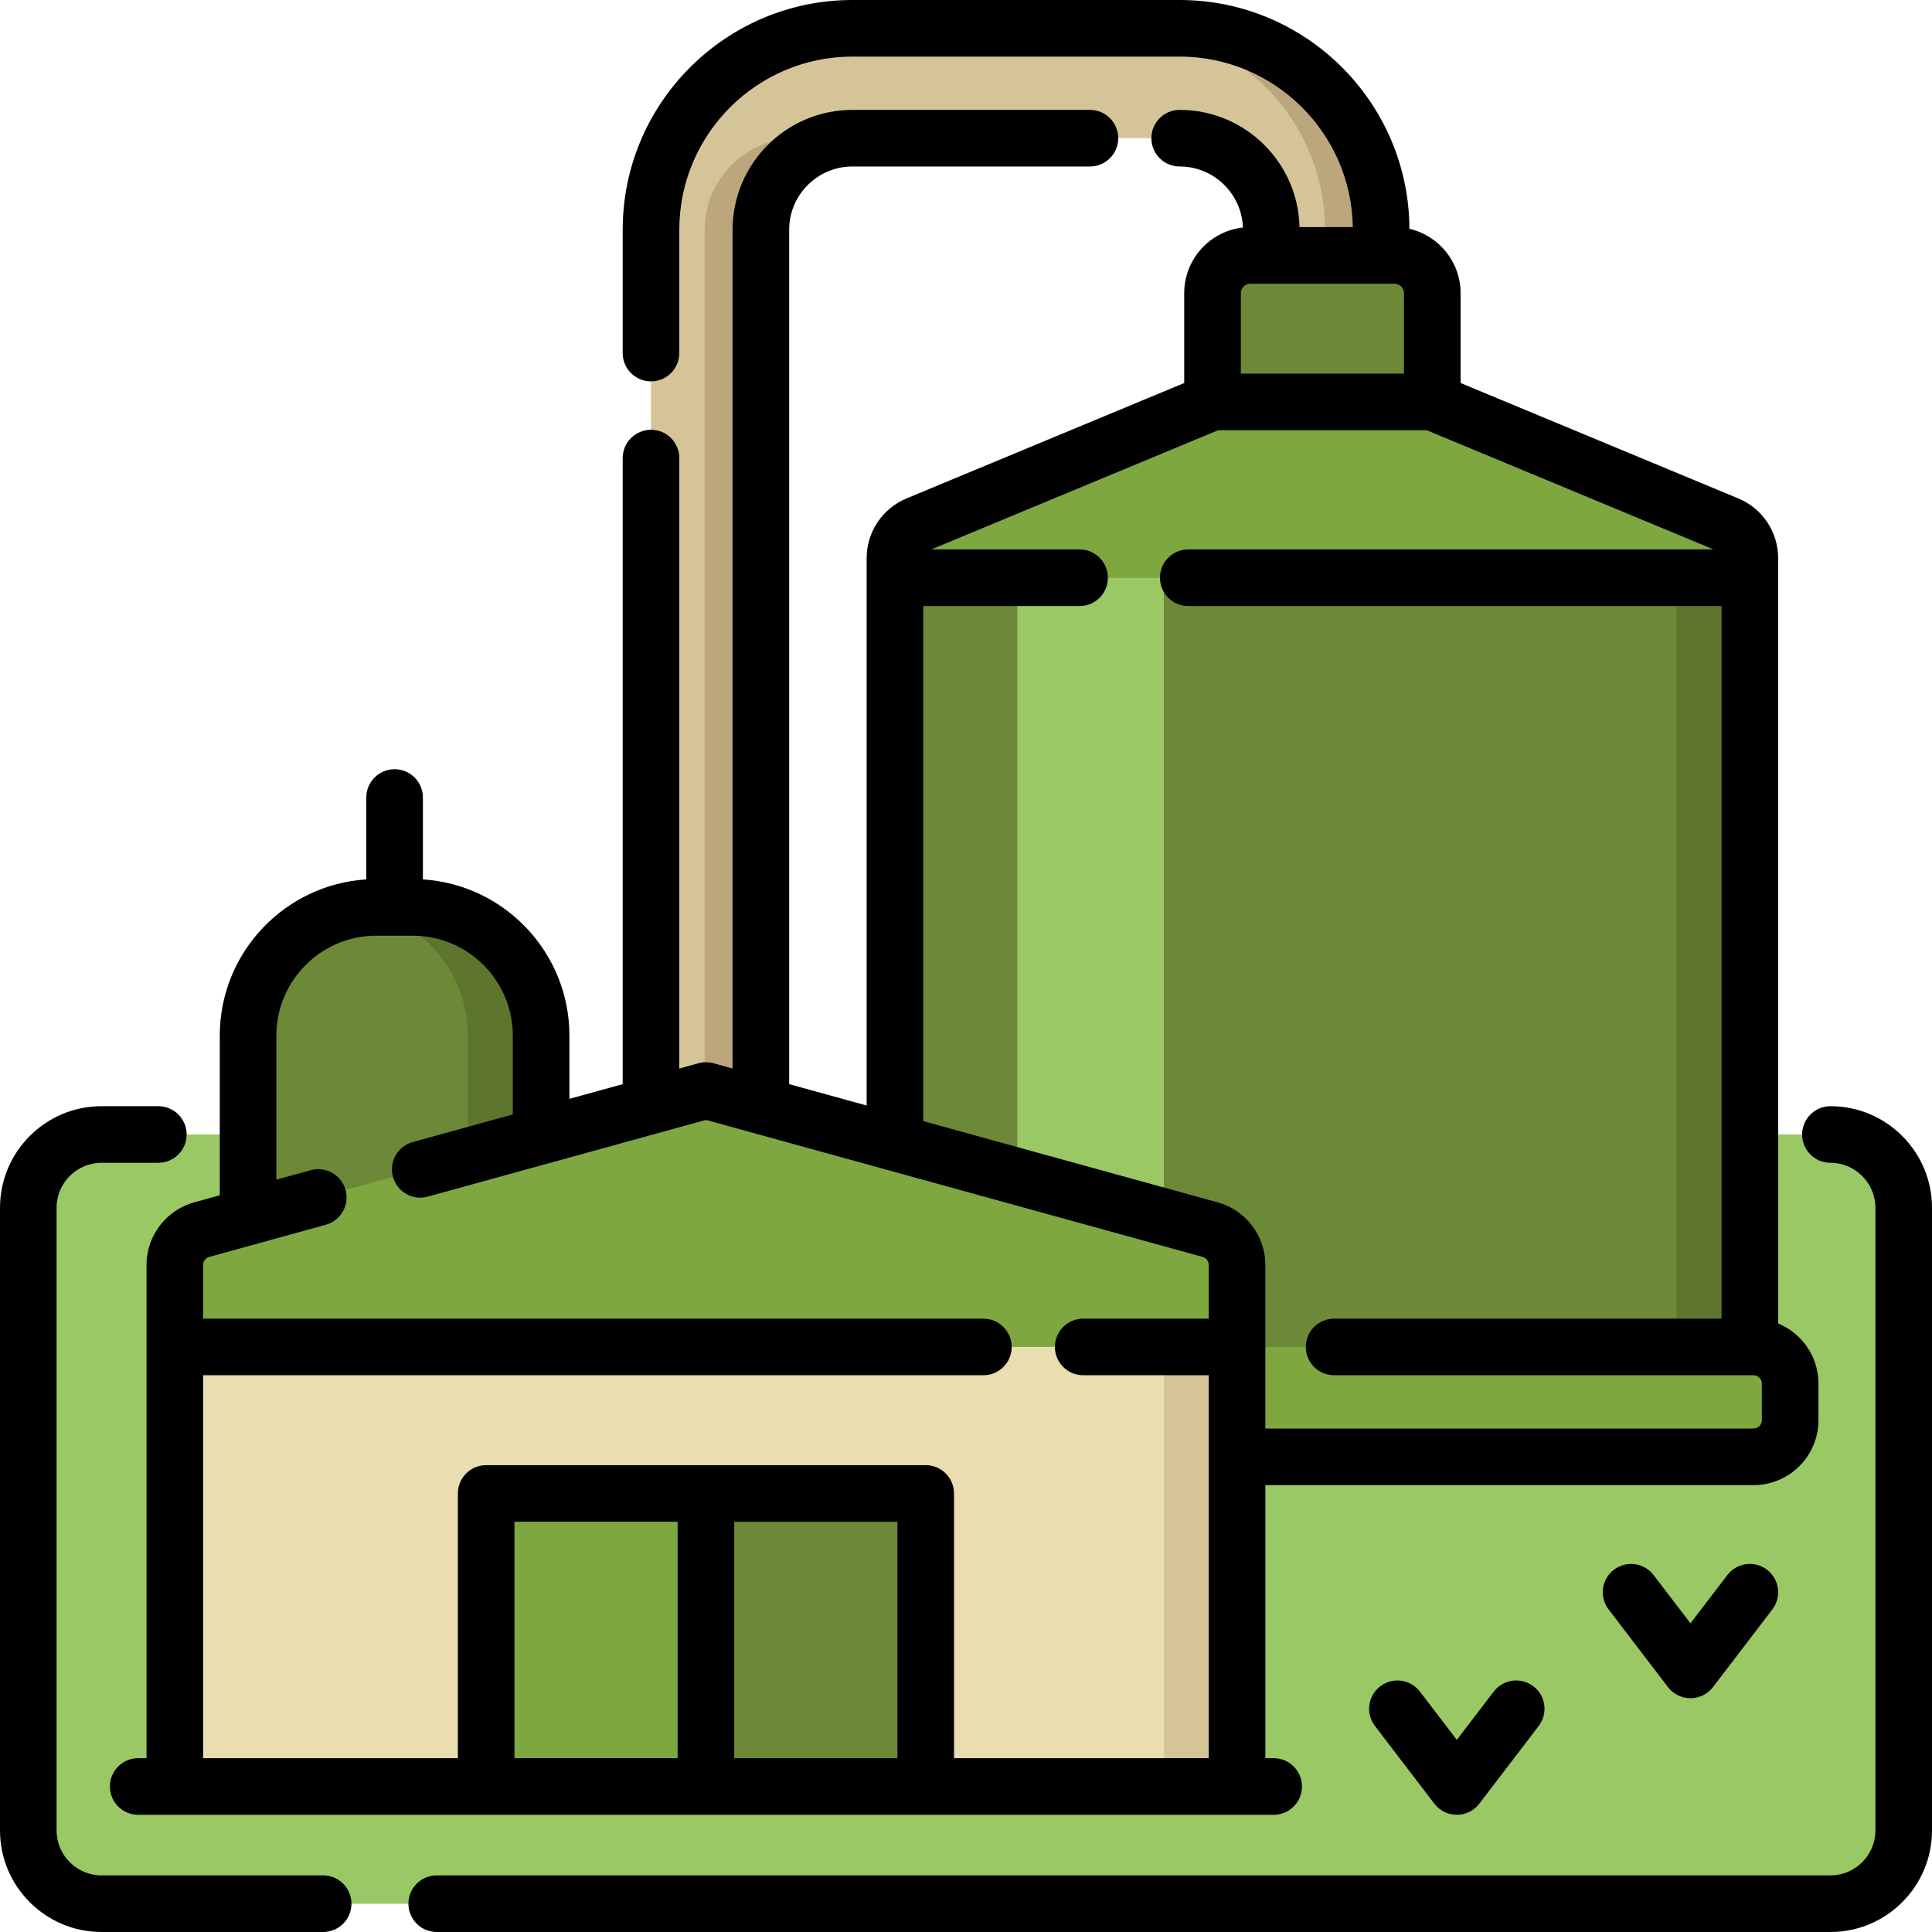
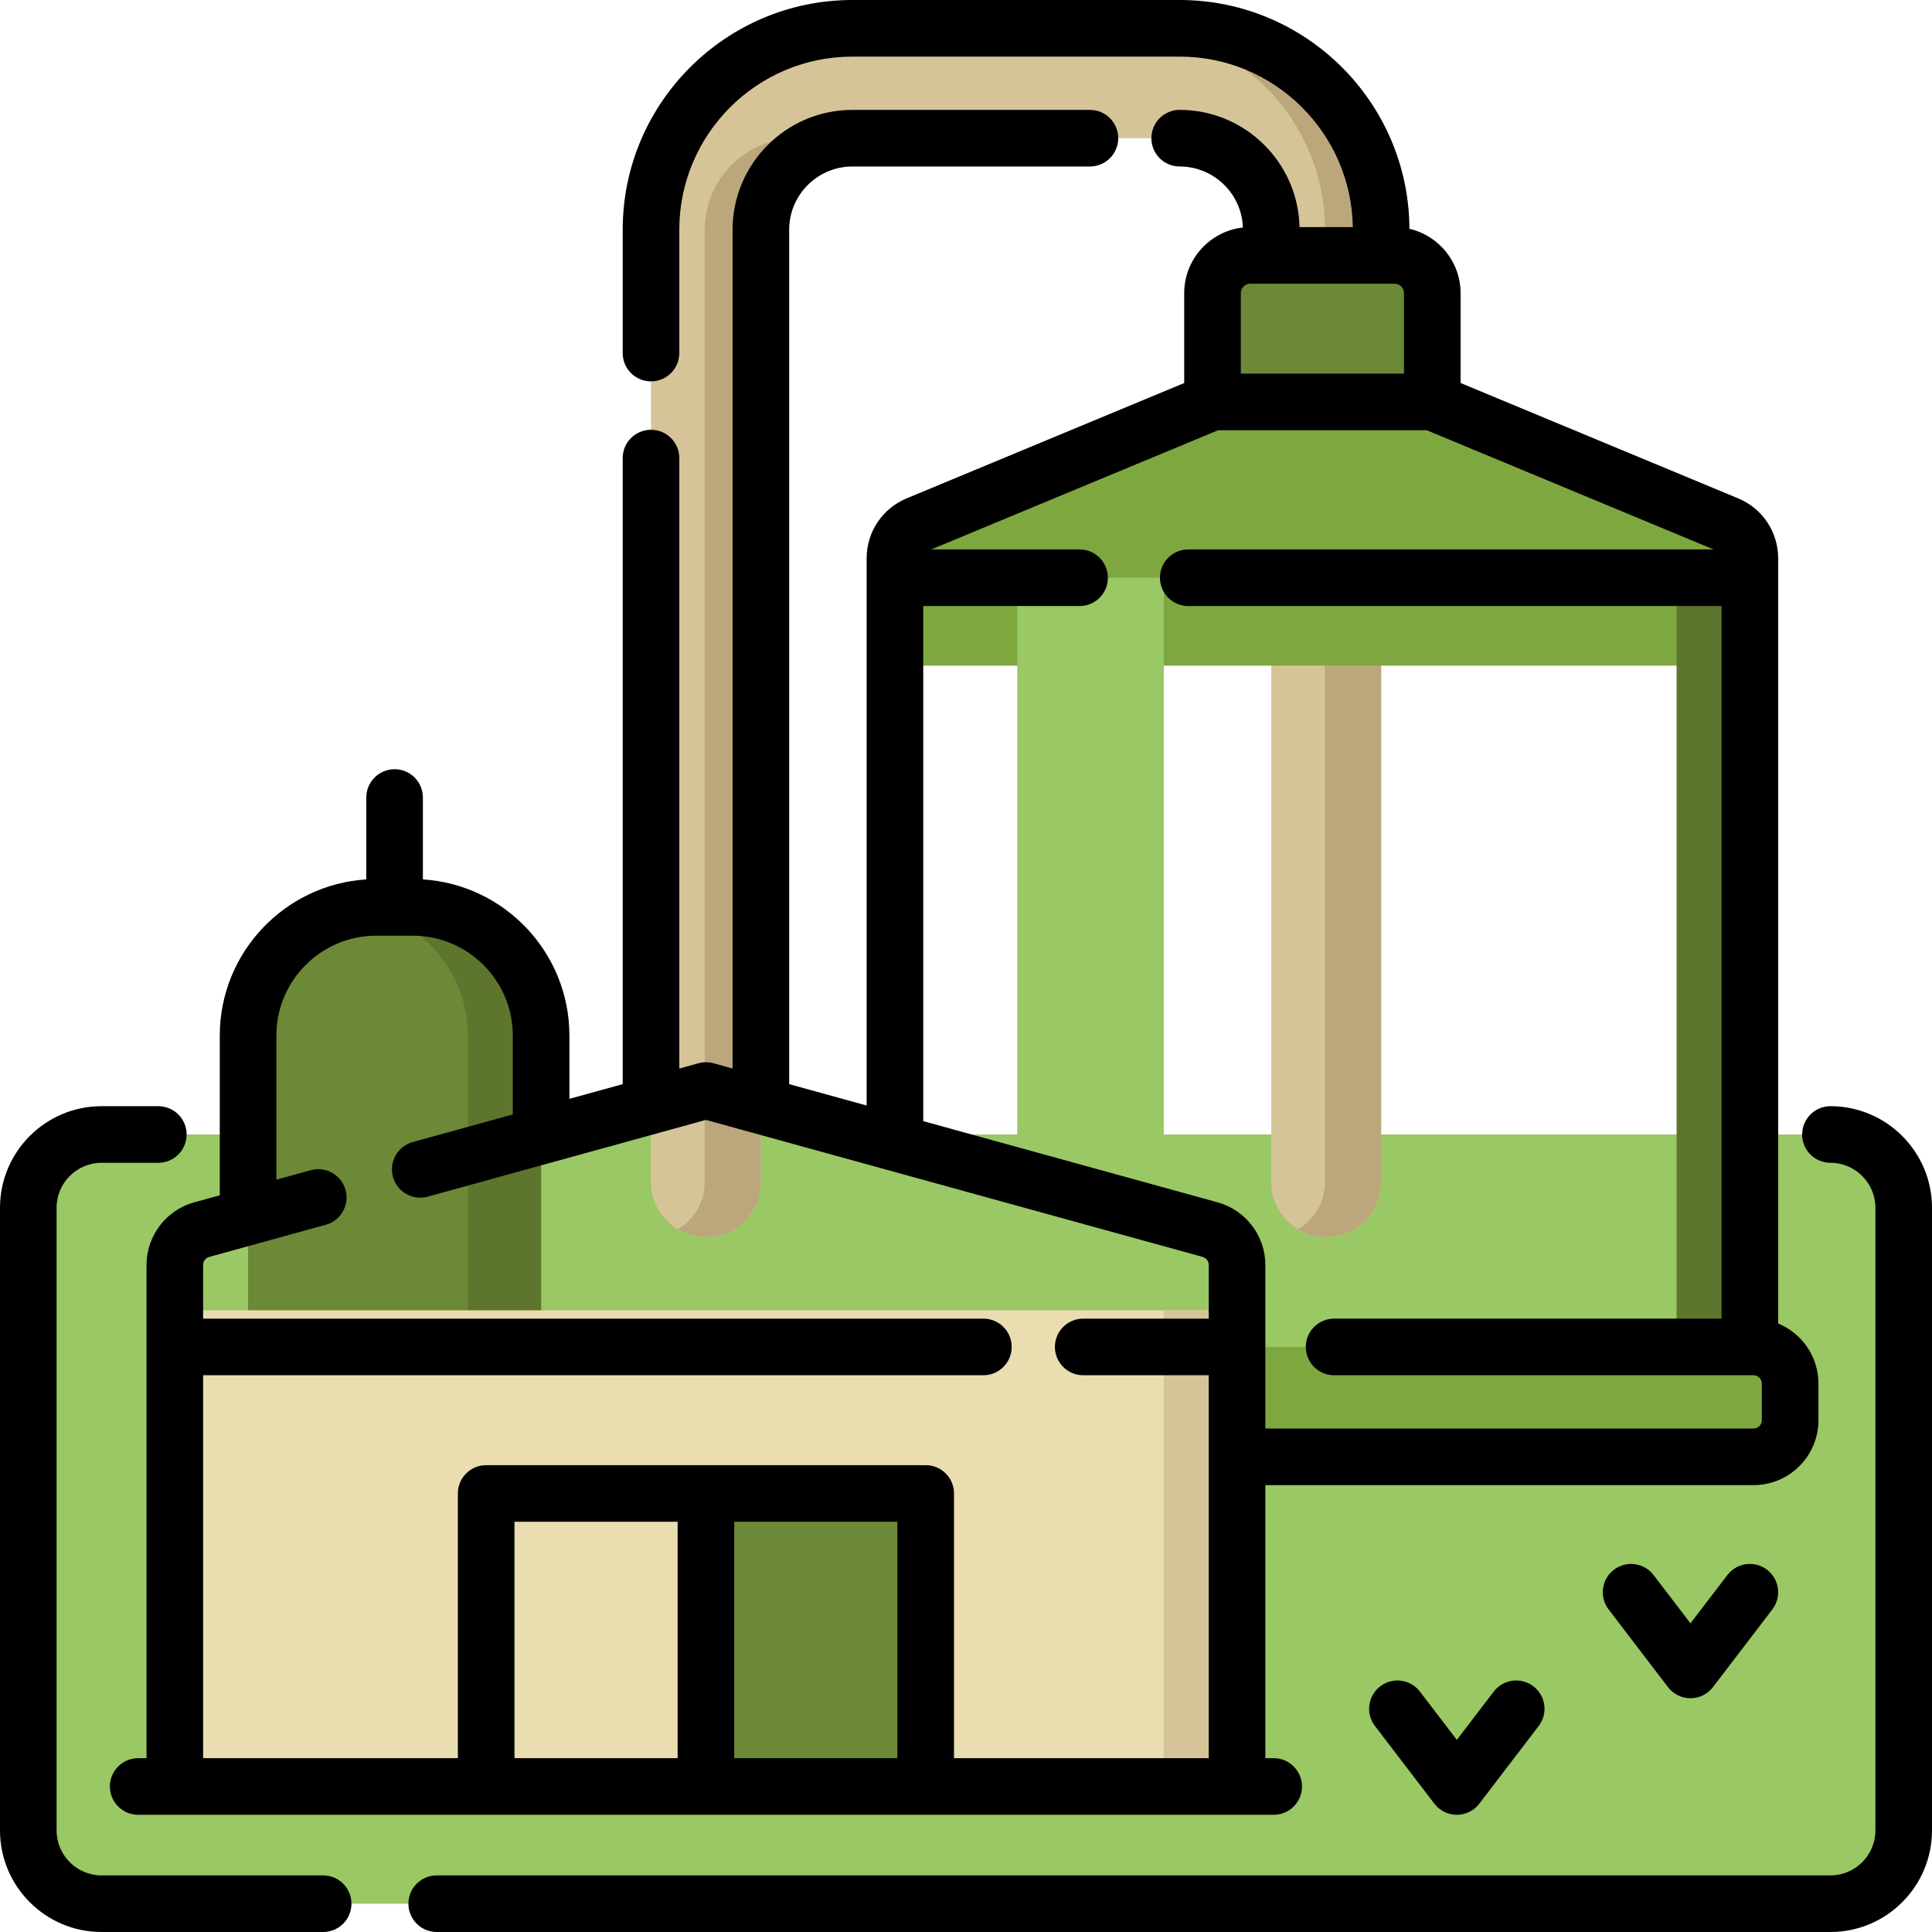
<svg xmlns="http://www.w3.org/2000/svg" version="1.1" id="Capa_1" x="0px" y="0px" viewBox="0 0 512 512" style="enable-background:new 0 0 512 512;" xml:space="preserve">
  <path style="fill:#9AC864;" d="M504.5,320.066v165.02c0,10.722-8.692,19.414-19.414,19.414H26.914  c-10.722,0-19.414-8.692-19.414-19.414v-165.02c0-10.722,8.692-19.414,19.414-19.414h77.656h300.918h79.597  C495.808,300.652,504.5,309.344,504.5,320.066z" />
  <path style="fill:#6C8937;" d="M143.398,275.469v81.484H65.742v-81.484c0-19.33,15.67-35,35-35h7.656  C127.728,240.469,143.398,256.139,143.398,275.469z" />
  <path style="fill:#5E752D;" d="M143.398,274.443v82.51h-19.414v-82.51c0-17.115-12.658-31.268-29.121-33.624  c1.586-0.227,3.205-0.351,4.854-0.351h9.707C128.187,240.469,143.398,255.68,143.398,274.443z" />
  <path style="fill:#D6C499;" d="M366.013,60.889v252.383c0,8.041-6.519,14.561-14.561,14.561s-14.561-6.519-14.561-14.561V60.889  c0-13.381-10.886-24.268-24.268-24.268h-86.716c-13.381,0-24.268,10.886-24.268,24.268v252.383c0,8.041-6.519,14.561-14.561,14.561  s-14.561-6.519-14.561-14.561V60.889c0-29.439,23.95-53.389,53.389-53.389h86.716C342.063,7.5,366.013,31.45,366.013,60.889z" />
  <path style="fill:#BCA77C;" d="M211.024,36.621h14.884c-13.381,0-24.268,10.886-24.268,24.268v252.383  c0,8.041-6.519,14.561-14.561,14.561c-2.724,0-5.269-0.755-7.448-2.058c4.261-2.54,7.125-7.181,7.125-12.502V60.889  C186.757,47.507,197.643,36.621,211.024,36.621z M312.625,7.5H297.74c29.439,0,53.389,23.95,53.389,53.389v252.383  c0,5.321-2.864,9.962-7.125,12.502c2.179,1.304,4.724,2.058,7.448,2.058c8.041,0,14.561-6.519,14.561-14.561V60.889  C366.013,31.45,342.063,7.5,312.625,7.5z" />
  <path style="fill:#7FA740;" d="M457.716,138.983c3.639,1.497,6.015,5.042,6.015,8.977v28.442H350.449H237.168V147.96  c0-3.935,2.375-7.481,6.015-8.977l107.266-44.646L457.716,138.983z" />
-   <path style="fill:#6C8937;" d="M237.168,153.105H463.73v222.291H237.168V153.105z" />
  <path style="fill:#5E752D;" d="M444.316,153.105h19.414v232.969h-19.414V153.105z" />
  <path style="fill:#9AC864;" d="M269.59,153.105h38.828v232.969H269.59V153.105z" />
  <path style="fill:#7FA740;" d="M279.297,356.953h185.404c5.361,0,9.707,4.346,9.707,9.707v9.707c0,5.361-4.346,9.707-9.707,9.707  H279.297c-5.361,0-9.707-4.346-9.707-9.707v-9.707C269.59,361.299,273.936,356.953,279.297,356.953z" />
  <path style="fill:#6C8937;" d="M379.57,77.685v28.828h-58.242V77.685c0-5.523,4.477-10,10-10h38.242  C375.093,67.685,379.57,72.162,379.57,77.685z" />
  <path style="fill:#EADDB0;" d="M327.832,473.438H46.328V347.246h281.504V473.438z" />
  <path style="fill:#D6C499;" d="M327.832,473.438h-19.414V347.246h19.414V473.438z" />
-   <path style="fill:#7FA740;" d="M128.838,395.781h116.484v77.656H128.838V395.781z M320.706,325.866L187.08,289.004L53.454,325.866  c-4.21,1.161-7.126,4.991-7.126,9.357v21.729H187.08h140.752v-21.729C327.832,330.857,324.916,327.028,320.706,325.866z" />
  <path style="fill:#6C8937;" d="M245.322,395.781v77.656h-58.726v-77.656H245.322z" />
  <path d="M457.771,417.404l-9.779,12.795l-9.778-12.795c-2.516-3.291-7.224-3.922-10.513-1.405  c-3.292,2.515-3.921,7.222-1.405,10.513l15.737,20.592c1.419,1.856,3.622,2.946,5.959,2.946s4.54-1.089,5.959-2.946l15.738-20.592  c2.515-3.291,1.887-7.998-1.404-10.513C464.993,413.483,460.287,414.113,457.771,417.404z M85.641,497H26.914  C20.345,497,15,491.655,15,485.086v-165.02c0-6.569,5.345-11.914,11.914-11.914H41.96c4.142,0,7.5-3.358,7.5-7.5s-3.358-7.5-7.5-7.5  H26.914C12.074,293.152,0,305.226,0,320.066v165.02C0,499.926,12.074,512,26.914,512h58.727c4.142,0,7.5-3.358,7.5-7.5  S89.783,497,85.641,497z M485.086,293.152c-4.143,0-7.5,3.358-7.5,7.5s3.357,7.5,7.5,7.5c6.569,0,11.914,5.345,11.914,11.914v165.02  c0,6.569-5.345,11.914-11.914,11.914H115.733c-4.142,0-7.5,3.358-7.5,7.5s3.358,7.5,7.5,7.5h369.353  C499.927,512,512,499.926,512,485.086v-165.02C512,305.226,499.927,293.152,485.086,293.152z M395.853,448.292l-9.779,12.795  l-9.779-12.795c-2.516-3.291-7.223-3.921-10.514-1.405c-3.291,2.516-3.92,7.222-1.404,10.513l15.738,20.592  c1.419,1.857,3.622,2.946,5.959,2.946s4.54-1.089,5.959-2.946l15.738-20.592c2.516-3.291,1.887-7.998-1.404-10.513  C403.076,444.371,398.369,445.001,395.853,448.292z M51.459,318.636l6.784-1.871v-42.322c0-21.98,17.188-40.021,38.828-41.391  v-21.705c0-4.142,3.358-7.5,7.5-7.5s7.5,3.358,7.5,7.5v21.705c21.641,1.37,38.828,19.411,38.828,41.391v16.761l14.121-3.895V121.396  c0-4.142,3.358-7.5,7.5-7.5s7.5,3.358,7.5,7.5v161.776l5.066-1.397c1.306-0.36,2.684-0.36,3.989,0l5.066,1.397V60.889  c0-17.517,14.251-31.768,31.768-31.768h62.933c4.143,0,7.5,3.358,7.5,7.5s-3.357,7.5-7.5,7.5h-62.933  c-9.246,0-16.768,7.522-16.768,16.768V287.31l20.528,5.663V147.96c0-7.003,4.185-13.25,10.661-15.913l73.499-30.54V77.685  c0-8.992,6.816-16.421,15.553-17.393c-0.315-8.97-7.711-16.171-16.757-16.171c-4.143,0-7.5-3.358-7.5-7.5s3.357-7.5,7.5-7.5  c17.281,0,31.384,13.871,31.76,31.064h14.124C358.131,35.205,337.693,15,312.625,15h-86.716c-25.303,0-45.889,20.585-45.889,45.889  v32.68c0,4.142-3.358,7.5-7.5,7.5s-7.5-3.358-7.5-7.5v-32.68C165.02,27.314,192.334,0,225.908,0h86.716  c33.488,0,60.749,27.177,60.888,60.633c7.758,1.792,13.559,8.758,13.559,17.052v23.816l73.522,30.557  c6.451,2.653,10.637,8.899,10.637,15.903V350.74c6.26,2.577,10.678,8.743,10.678,15.92v9.707c0,9.488-7.719,17.207-17.207,17.207  H335.332v72.363h2.207c4.143,0,7.5,3.358,7.5,7.5s-3.357,7.5-7.5,7.5H36.621c-4.142,0-7.5-3.358-7.5-7.5s3.358-7.5,7.5-7.5h2.207  V335.224C38.828,327.509,44.022,320.688,51.459,318.636z M179.58,403.281h-43.242v62.656h43.242V403.281z M237.823,403.281H194.58  v62.656h43.242L237.823,403.281L237.823,403.281z M328.829,99.013h43.242V77.685c0-1.378-1.121-2.5-2.5-2.5h-38.242  c-1.379,0-2.5,1.122-2.5,2.5V99.013z M244.669,297.11l78.032,21.526c7.438,2.053,12.631,8.874,12.631,16.587v43.351h129.369  c1.217,0,2.207-0.99,2.207-2.207v-9.707c0-1.217-0.99-2.207-2.207-2.207H353.555c-4.143,0-7.5-3.358-7.5-7.5s3.357-7.5,7.5-7.5  H456.23V160.605H314.9c-4.143,0-7.5-3.358-7.5-7.5s3.357-7.5,7.5-7.5h139.207l-76.016-31.592h-55.267l-76.033,31.592h39.311  c4.143,0,7.5,3.358,7.5,7.5s-3.357,7.5-7.5,7.5h-41.434L244.669,297.11L244.669,297.11z M53.828,465.938h67.51v-70.156  c0-4.142,3.358-7.5,7.5-7.5h116.484c4.142,0,7.5,3.358,7.5,7.5v70.156h67.509V364.453h-33.27c-4.143,0-7.5-3.358-7.5-7.5  s3.357-7.5,7.5-7.5h33.27v-14.229c0-0.989-0.666-1.864-1.62-2.128L187.08,296.784l-73.717,20.335  c-3.993,1.101-8.123-1.242-9.225-5.235c-1.102-3.993,1.243-8.123,5.235-9.225l26.524-7.317v-20.899  c0-14.598-11.876-26.475-26.475-26.475h-9.707c-14.598,0-26.475,11.876-26.475,26.475v38.184l9.109-2.513  c3.996-1.1,8.123,1.243,9.225,5.235c1.102,3.993-1.243,8.123-5.235,9.225l-30.893,8.522c-0.954,0.263-1.62,1.138-1.62,2.127v14.229  h206.783c4.143,0,7.5,3.358,7.5,7.5s-3.357,7.5-7.5,7.5H53.828V465.938z" />
  <g>
</g>
  <g>
</g>
  <g>
</g>
  <g>
</g>
  <g>
</g>
  <g>
</g>
  <g>
</g>
  <g>
</g>
  <g>
</g>
  <g>
</g>
  <g>
</g>
  <g>
</g>
  <g>
</g>
  <g>
</g>
  <g>
</g>
</svg>